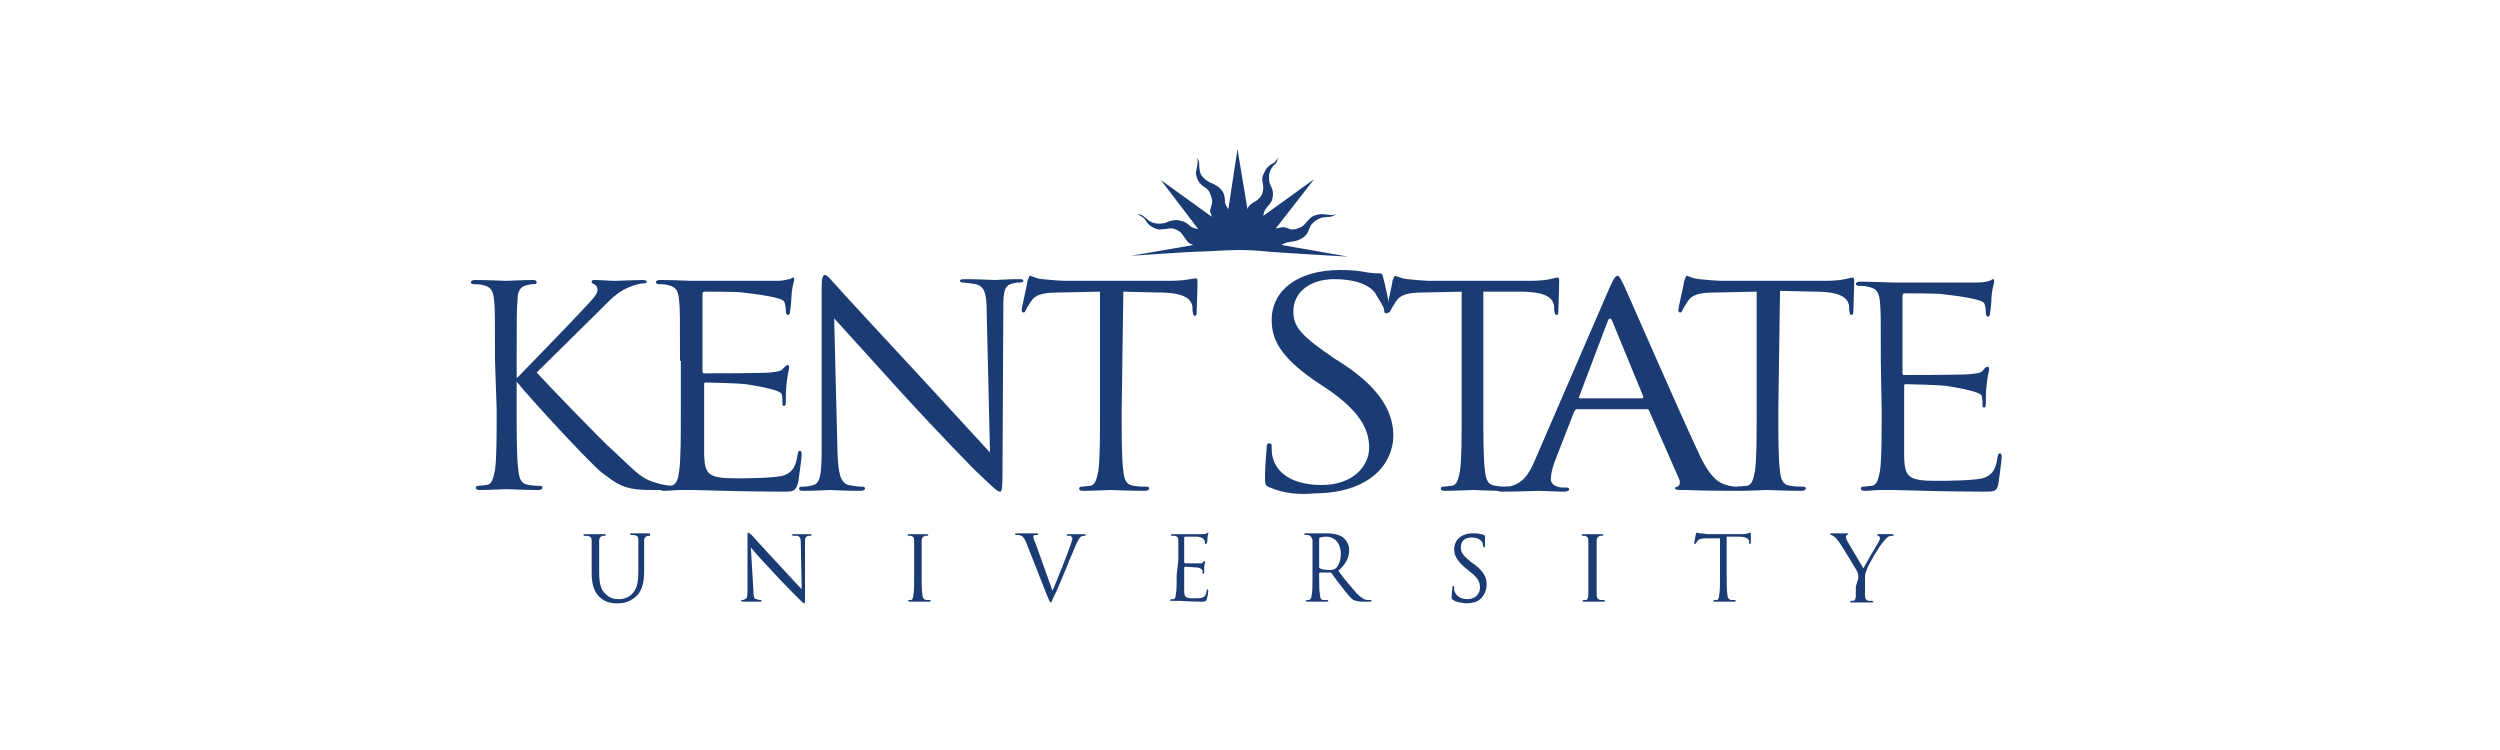
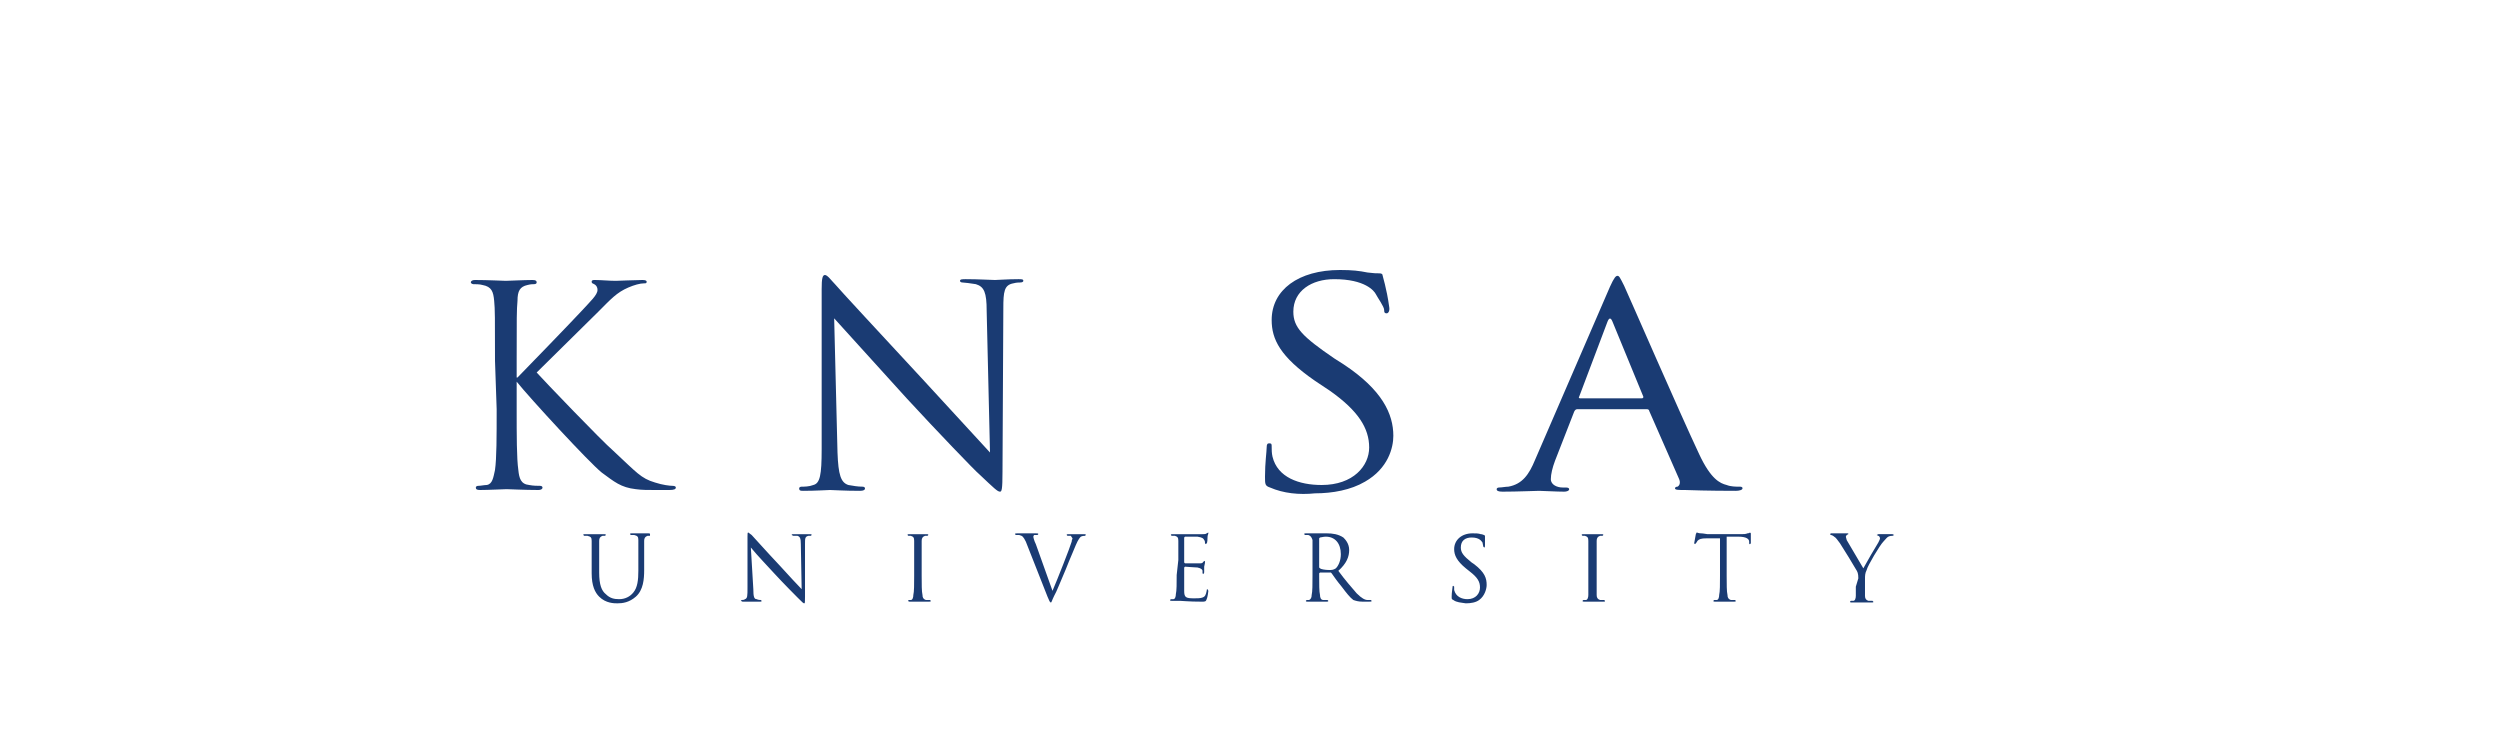
<svg xmlns="http://www.w3.org/2000/svg" version="1.1" id="Layer_1" x="0px" y="0px" viewBox="0 0 300 90" style="enable-background:new 0 0 300 90;" xml:space="preserve">
  <style type="text/css">
	.st0{fill-rule:evenodd;clip-rule:evenodd;fill:#FFFFFF;fill-opacity:0;}
	.st1{fill-rule:evenodd;clip-rule:evenodd;fill:#1A3B73;}
</style>
  <path class="st0" d="M53.7,139.8V-49.5" />
  <path class="st0" d="M243-49.5v189.3" />
  <path class="st1" d="M71,67.2c0-1.7,0-2,0-2.3c0-0.4-0.1-0.5-0.5-0.6l-0.4,0l-0.1-0.1c0-0.1,0-0.1,0.2-0.1c0.5,0,1.1,0,1.2,0  c0.1,0,0.7,0,1.1,0c0.1,0,0.2,0,0.2,0.1l-0.1,0.1c-0.1,0-0.1,0-0.3,0c-0.3,0.1-0.4,0.3-0.4,0.6c0,0.3,0,0.6,0,2.3v1.5  c0,1.5,0.3,2.2,0.8,2.6c0.5,0.5,1,0.6,1.6,0.6c0.7,0,1.3-0.3,1.7-0.8c0.5-0.6,0.6-1.5,0.6-2.6v-1.4c0-1.7,0-2,0-2.3  c0-0.4-0.1-0.5-0.5-0.6l-0.4,0l-0.1-0.1c0-0.1,0.1-0.1,0.2-0.1c0.5,0,1.1,0,1.1,0c0.1,0,0.6,0,0.9,0c0.1,0,0.2,0,0.2,0.1L78,64.3  c-0.1,0-0.1,0-0.3,0c-0.3,0.1-0.4,0.3-0.4,0.6c0,0.3,0,0.6,0,2.3v1.2c0,1.1-0.1,2.4-1,3.2c-0.8,0.7-1.6,0.8-2.2,0.8  c-0.4,0-1.4,0-2.2-0.8c-0.5-0.5-0.9-1.3-0.9-2.8V67.2L71,67.2z M90.4,70.7c0,0.9,0.1,1.2,0.4,1.2C91,72,91.2,72,91.3,72l0.1,0.1  c0,0.1-0.1,0.1-0.2,0.1c-0.6,0-1,0-1.1,0s-0.5,0-1,0l-0.2-0.1l0.1-0.1c0.1,0,0.3,0,0.4-0.1c0.3-0.1,0.3-0.4,0.3-1.4v-6.1  c0-0.4,0-0.5,0.1-0.5l0.4,0.3c0.2,0.2,1.7,1.9,3.4,3.7c1,1.1,2.2,2.4,2.6,2.8l-0.1-5.4c0-0.7-0.1-0.9-0.4-1c-0.2,0-0.4,0-0.5,0  L95,64.2c0-0.1,0.1-0.1,0.2-0.1c0.5,0,1,0,1.1,0c0.1,0,0.5,0,0.9,0c0.1,0,0.2,0,0.2,0.1l-0.1,0.1c-0.1,0-0.1,0-0.3,0  c-0.4,0.1-0.4,0.3-0.4,1l0,6.3c0,0.7,0,0.8-0.1,0.8c-0.1,0-0.2-0.1-0.8-0.7c-0.1-0.1-1.7-1.7-2.8-2.9c-0.9-1-1.9-2-2.8-3.1  L90.4,70.7L90.4,70.7z M110.6,69.1c0,1,0,1.9,0.1,2.3c0,0.3,0.1,0.5,0.4,0.6c0.1,0,0.4,0,0.5,0l0.1,0.1c0,0.1-0.1,0.1-0.2,0.1  c-0.6,0-1.3,0-1.3,0c-0.1,0-0.7,0-1,0c-0.1,0-0.2,0-0.2-0.1L109,72l0.3,0c0.2,0,0.3-0.3,0.3-0.6c0.1-0.4,0.1-1.3,0.1-2.3v-1.9  c0-1.7,0-2,0-2.3c0-0.4-0.1-0.5-0.4-0.6c-0.1,0-0.3,0-0.3,0l-0.1-0.1c0-0.1,0.1-0.1,0.2-0.1c0.3,0,1,0,1.1,0c0.1,0,0.7,0,1,0  c0.1,0,0.2,0,0.2,0.1l-0.1,0.1c-0.1,0-0.1,0-0.3,0c-0.3,0.1-0.4,0.3-0.4,0.6c0,0.3,0,0.6,0,2.3L110.6,69.1L110.6,69.1L110.6,69.1z   M126.3,70.9c0.6-1.4,2.1-5.2,2.3-5.9c0-0.2,0.1-0.3,0.1-0.4l-0.2-0.3c-0.1,0-0.3,0-0.4,0l-0.1-0.1c0-0.1,0.1-0.1,0.2-0.1  c0.4,0,0.9,0,1.1,0c0.1,0,0.5,0,0.8,0c0.1,0,0.2,0,0.2,0.1l-0.1,0.1c-0.1,0-0.3,0-0.5,0.1c-0.1,0.1-0.3,0.3-0.6,1  c-0.1,0.3-0.7,1.6-1.2,2.9c-0.7,1.6-1.1,2.7-1.4,3.2c-0.3,0.6-0.3,0.8-0.4,0.8c-0.1,0-0.2-0.2-0.4-0.7l-2.6-6.6  c-0.3-0.6-0.4-0.7-0.8-0.8c-0.2,0-0.3,0-0.4,0l-0.1-0.1c0-0.1,0.1-0.1,0.3-0.1c0.5,0,1.1,0,1.2,0c0.1,0,0.6,0,1,0  c0.2,0,0.3,0,0.3,0.1l-0.1,0.1c-0.1,0-0.3,0-0.4,0c-0.1,0.1-0.1,0.2-0.1,0.2c0,0.1,0.1,0.5,0.3,0.9L126.3,70.9L126.3,70.9z   M141.4,67.2c0-1.7,0-2,0-2.3c0-0.4-0.1-0.5-0.4-0.6l-0.4,0l-0.1-0.1c0-0.1,0.1-0.1,0.2-0.1c0.5,0,1.2,0,1.2,0c0.1,0,2.2,0,2.4,0  c0.2,0,0.4,0,0.5-0.1l0.2-0.1l0,0.1c0,0.1-0.1,0.2-0.1,0.5c0,0.1,0,0.6-0.1,0.7l-0.1,0.1l-0.1-0.1c0-0.1,0-0.3-0.1-0.4  c-0.1-0.2-0.2-0.3-0.8-0.4c-0.2,0-1.4,0-1.5,0l-0.1,0.1v3l0.1,0.1c0.2,0,1.5,0,1.7,0c0.3,0,0.4,0,0.5-0.2l0.2-0.1l0,0.1  c0,0.1,0,0.2-0.1,0.6c0,0.2,0,0.6,0,0.7l-0.1,0.2l-0.1-0.1c0-0.1,0-0.2,0-0.3c0-0.1-0.1-0.3-0.6-0.4c-0.3,0-1.4-0.1-1.5-0.1  l-0.1,0.1v2.8c0,0.8,0.2,0.9,1.2,0.9c0.3,0,0.8,0,1-0.1c0.3-0.1,0.4-0.3,0.5-0.8c0-0.1,0-0.2,0.1-0.2l0.1,0.2c0,0.1-0.1,0.8-0.2,1  c-0.1,0.3-0.2,0.3-0.6,0.3c-1.6,0-2.3-0.1-2.6-0.1h-0.4c-0.2,0-0.5,0-0.6,0c-0.1,0-0.2,0-0.2-0.1l0.1-0.1l0.3,0  c0.2,0,0.3-0.3,0.3-0.6c0.1-0.4,0.1-1.3,0.1-2.3L141.4,67.2L141.4,67.2L141.4,67.2z M174.4,72c-0.2-0.1-0.2-0.1-0.2-0.4  c0-0.5,0.1-1,0.1-1.1c0-0.1,0-0.2,0.1-0.2l0.1,0.1c0,0.1,0,0.3,0,0.4c0.2,0.8,0.9,1.1,1.6,1.1c1,0,1.5-0.7,1.5-1.4  c0-0.7-0.3-1.2-1.2-1.9l-0.5-0.4c-1.1-0.9-1.4-1.6-1.4-2.3c0-1.1,0.9-1.9,2.2-1.9c0.4,0,0.7,0,1,0.1c0.2,0,0.3,0.1,0.4,0.1l0.1,0.1  c0,0.1,0,0.4,0,1.1c0,0.2,0,0.3-0.1,0.3l-0.1-0.1c0-0.1-0.1-0.4-0.1-0.5c-0.1-0.1-0.3-0.6-1.3-0.6c-0.8,0-1.3,0.4-1.3,1.2  c0,0.6,0.3,1,1.3,1.8l0.3,0.2c1.3,1,1.5,1.7,1.5,2.5c0,0.4-0.2,1.3-0.9,1.8c-0.4,0.3-1,0.4-1.6,0.4C175.3,72.3,174.8,72.3,174.4,72  L174.4,72z M191.6,69.1c0,1,0,1.9,0,2.3c0,0.3,0.1,0.5,0.4,0.6c0.2,0,0.4,0,0.5,0l0.1,0.1c0,0.1,0,0.1-0.2,0.1c-0.6,0-1.3,0-1.3,0  c0,0-0.7,0-1,0c-0.1,0-0.2,0-0.2-0.1L190,72l0.3,0c0.2,0,0.3-0.3,0.3-0.6c0-0.4,0-1.3,0-2.3v-1.9c0-1.7,0-2,0-2.3  c0-0.4-0.1-0.5-0.4-0.6c-0.1,0-0.3,0-0.3,0l-0.1-0.1c0-0.1,0.1-0.1,0.2-0.1c0.3,0,1,0,1.1,0c0.1,0,0.7,0,1.1,0c0.1,0,0.2,0,0.2,0.1  l-0.1,0.1c-0.1,0-0.1,0-0.3,0c-0.3,0.1-0.4,0.3-0.4,0.6c0,0.3,0,0.6,0,2.3V69.1L191.6,69.1z M207.2,69.1c0,1,0,1.9,0.1,2.3  c0,0.3,0.1,0.5,0.4,0.6c0.2,0,0.4,0,0.5,0l0.1,0.1c0,0.1-0.1,0.1-0.2,0.1c-0.6,0-1.3,0-1.3,0c-0.1,0-0.7,0-1,0c-0.1,0-0.2,0-0.2-0.1  l0.1-0.1l0.3,0c0.2,0,0.3-0.3,0.3-0.6c0.1-0.4,0.1-1.3,0.1-2.3v-4.5l-1.6,0c-0.7,0-0.9,0.1-1.1,0.3c-0.1,0.2-0.2,0.3-0.2,0.3  l-0.1,0.1l-0.1-0.1l0.2-1.1l0.1-0.2c0.1,0,0.2,0.1,0.5,0.1c0.3,0,0.7,0.1,0.8,0.1h4c0.3,0,0.6,0,0.8-0.1c0.2,0,0.3-0.1,0.3-0.1  l0.1,0.1c0,0.3,0,1.1,0,1.2l-0.1,0.1c-0.1,0-0.1,0-0.1-0.2l0-0.1c0-0.3-0.3-0.6-1.3-0.6l-1.4,0L207.2,69.1L207.2,69.1L207.2,69.1z   M223,69.4c0-0.6-0.1-0.8-0.3-1.1c-0.1-0.2-1.5-2.5-1.9-3.1c-0.3-0.4-0.5-0.7-0.7-0.8c-0.1-0.1-0.3-0.2-0.4-0.2l-0.1-0.1l0.1-0.1  c0.2,0,1,0,1.1,0c0.1,0,0.5,0,0.9,0c0.1,0,0.1,0,0.1,0.1l-0.2,0.1l-0.1,0.2c0,0.1,0.1,0.3,0.1,0.4c0.2,0.3,1.8,3.1,2,3.4  c0.2-0.4,1.6-2.8,1.8-3.1c0.1-0.2,0.2-0.4,0.2-0.5c0-0.1-0.1-0.3-0.2-0.3l-0.2-0.1l0.2-0.1c0.3,0,0.6,0,0.7,0c0.1,0,0.8,0,1,0  l0.2,0.1l-0.2,0.1c-0.1,0-0.3,0-0.5,0.1c-0.2,0.1-0.3,0.3-0.6,0.6c-0.4,0.4-1.9,2.9-2,3.4c-0.2,0.4-0.2,0.7-0.2,1.1v0.9  c0,0.2,0,0.6,0,1.1c0,0.3,0.1,0.5,0.4,0.6c0.2,0,0.4,0,0.5,0l0.1,0.1c0,0.1,0,0.1-0.2,0.1c-0.6,0-1.3,0-1.3,0c-0.1,0-0.7,0-1.1,0  c-0.1,0-0.2,0-0.2-0.1l0.1-0.1l0.3,0c0.2,0,0.3-0.3,0.3-0.6c0-0.4,0-0.9,0-1.1L223,69.4L223,69.4L223,69.4z M59.4,43.3  c0-5.2,0-6.2-0.1-7.2c-0.1-1.1-0.3-1.7-1.4-1.9c-0.3-0.1-0.9-0.1-1.1-0.1c-0.1,0-0.3-0.1-0.3-0.2c0-0.2,0.2-0.3,0.5-0.3  c1.5,0,3.5,0.1,3.7,0.1c0.3,0,2.2-0.1,3.2-0.1c0.4,0,0.5,0.1,0.5,0.3c0,0.1-0.1,0.2-0.3,0.2c-0.2,0-0.4,0-0.8,0.1  c-0.9,0.2-1.2,0.7-1.2,1.9c-0.1,1.1-0.1,2-0.1,7.2v2h0.1c0.6-0.6,6.6-6.8,7.8-8.1c0.9-1,1.8-1.8,1.8-2.4c0-0.4-0.2-0.6-0.4-0.7  c-0.2-0.1-0.3-0.1-0.3-0.3c0-0.2,0.2-0.2,0.4-0.2c0.7,0,1.7,0.1,2.5,0.1c0.2,0,2.4-0.1,3.2-0.1c0.4,0,0.5,0.1,0.5,0.2  c0,0.2-0.1,0.2-0.3,0.2c-0.5,0-1.2,0.2-1.9,0.5c-1.4,0.6-2.1,1.4-3.6,2.9c-0.8,0.8-6.6,6.5-7.4,7.3c0.9,1,7.8,8.2,9.2,9.4  c2.8,2.6,3.3,3.3,5,3.8c0.9,0.3,1.8,0.4,2.1,0.4s0.4,0.1,0.4,0.2c0,0.2-0.2,0.3-0.8,0.3h-1.7c-0.9,0-1.6,0-2.3-0.1  c-1.8-0.2-2.6-0.9-4.1-2c-1.5-1.2-8.6-8.9-10.2-10.9H62v3.3c0,3.2,0,5.9,0.2,7.3c0.1,1,0.3,1.7,1.3,1.8c0.5,0.1,1,0.1,1.3,0.1  c0.2,0,0.3,0.1,0.3,0.2c0,0.2-0.2,0.3-0.5,0.3c-1.6,0-3.6-0.1-3.8-0.1c-0.3,0-2.2,0.1-3.2,0.1c-0.4,0-0.5-0.1-0.5-0.3  c0-0.1,0.1-0.2,0.3-0.2c0.3,0,0.7-0.1,1-0.1c0.7-0.1,0.8-0.9,1-1.8c0.2-1.4,0.2-4,0.2-7.3L59.4,43.3L59.4,43.3L59.4,43.3z   M100.5,54.3c0.1,2.7,0.4,3.6,1.3,3.9c0.6,0.1,1.1,0.2,1.7,0.2c0.2,0,0.3,0.1,0.3,0.2c0,0.2-0.2,0.3-0.6,0.3c-1.9,0-3.2-0.1-3.6-0.1  c-0.3,0-1.7,0.1-3.2,0.1c-0.3,0-0.5,0-0.5-0.3c0-0.1,0.1-0.2,0.3-0.2c0.3,0,0.9,0,1.4-0.2c0.8-0.2,1-1.2,1-4.3l0-19.2  c0-1.3,0.1-1.7,0.4-1.7c0.3,0,0.8,0.7,1.2,1.1c0.5,0.6,5.5,6,10.6,11.5c3.3,3.6,7,7.6,8,8.7l-0.4-17c0-2.2-0.3-2.9-1.3-3.2  c-0.6-0.1-1.4-0.2-1.6-0.2c-0.2,0-0.3-0.1-0.3-0.2c0-0.2,0.3-0.2,0.7-0.2c1.5,0,3.1,0.1,3.5,0.1c0.4,0,1.5-0.1,2.8-0.1  c0.4,0,0.6,0,0.6,0.2c0,0.1-0.1,0.2-0.4,0.2c-0.2,0-0.4,0-0.8,0.1c-1.1,0.2-1.2,1-1.2,3l-0.1,19.6c0,2.2-0.1,2.4-0.3,2.4  c-0.3,0-0.7-0.4-2.5-2.1c-0.4-0.3-5.2-5.3-8.7-9.1c-2.9-3.2-5.8-6.4-8.7-9.6L100.5,54.3L100.5,54.3z" />
-   <path class="st1" d="M134.6,49.2c0,3.2,0,5.9,0.2,7.3c0.1,1,0.3,1.7,1.3,1.8c0.5,0.1,1.2,0.1,1.5,0.1c0.2,0,0.3,0.1,0.3,0.2  c0,0.2-0.2,0.3-0.5,0.3c-1.8,0-3.9-0.1-4.1-0.1c-0.2,0-2.3,0.1-3.3,0.1c-0.4,0-0.5-0.1-0.5-0.3c0-0.1,0.1-0.2,0.3-0.2  c0.3,0,0.7-0.1,1-0.1c0.7-0.1,0.8-0.9,1-1.8c0.2-1.4,0.2-4,0.2-7.3V35l-4.9,0.1c-2.1,0-2.9,0.3-3.4,1.1c-0.4,0.6-0.5,0.8-0.6,1  c-0.1,0.3-0.2,0.3-0.3,0.3c-0.1,0-0.2-0.1-0.2-0.3c0-0.3,0.7-3.2,0.7-3.5c0.1-0.2,0.2-0.6,0.3-0.6c0.2,0,0.6,0.3,1.5,0.4  c1,0.1,2.2,0.2,2.6,0.2h12.5c2.1,0,3-0.3,3.3-0.3c0.2,0,0.2,0.2,0.2,0.4c0,1-0.1,3.3-0.1,3.7c0,0.3-0.1,0.4-0.2,0.4  c-0.2,0-0.2-0.1-0.3-0.6l0-0.4c-0.1-1-0.9-1.8-4.1-1.8l-4.2-0.1L134.6,49.2L134.6,49.2z M178,49.2c0,3.2,0,5.9,0.2,7.3  c0.1,1,0.3,1.7,1.3,1.8c0.5,0.1,1.2,0.1,1.5,0.1c0.2,0,0.3,0.1,0.3,0.2c0,0.2-0.2,0.3-0.5,0.3c-1.9,0-4-0.1-4.1-0.1  c-0.2,0-2.3,0.1-3.3,0.1c-0.4,0-0.5-0.1-0.5-0.3c0-0.1,0.1-0.2,0.3-0.2c0.3,0,0.7-0.1,1-0.1c0.7-0.1,0.8-0.9,1-1.8  c0.2-1.4,0.2-4,0.2-7.3V35l-4.5,0.1c-2.1,0-2.9,0.3-3.4,1.1c-0.4,0.6-0.5,0.8-0.6,1c-0.1,0.3-0.2,0.3-0.3,0.3  c-0.1,0-0.2-0.1-0.2-0.3c0-0.3,0.7-3.2,0.7-3.5c0.1-0.2,0.2-0.6,0.3-0.6c0.2,0,0.6,0.3,1.5,0.4c1,0.1,2.2,0.2,2.6,0.2h12.1  c1.1,0,1.9-0.1,2.4-0.2c0.5-0.1,0.8-0.2,0.9-0.2c0.2,0,0.2,0.2,0.2,0.4c0,1-0.1,3.3-0.1,3.7c0,0.3-0.1,0.4-0.2,0.4  c-0.2,0-0.2-0.1-0.3-0.6l0-0.4c-0.1-1-0.9-1.8-4.1-1.8L178,35L178,49.2L178,49.2z M213.4,49.2c0,3.2,0,5.9,0.2,7.3  c0.1,1,0.3,1.7,1.3,1.8c0.5,0.1,1.2,0.1,1.5,0.1c0.2,0,0.3,0.1,0.3,0.2c0,0.2-0.2,0.3-0.5,0.3c-1.8,0-3.9-0.1-4.1-0.1  c-0.2,0-2.3,0.1-3.3,0.1c-0.4,0-0.5-0.1-0.5-0.3c0-0.1,0.1-0.2,0.3-0.2c0.3,0,0.7-0.1,1-0.1c0.7-0.1,0.8-0.9,1-1.8  c0.2-1.4,0.2-4,0.2-7.3V35l-4.9,0.1c-2.1,0-2.9,0.3-3.4,1.1c-0.4,0.6-0.5,0.8-0.6,1c-0.1,0.3-0.2,0.3-0.3,0.3  c-0.1,0-0.2-0.1-0.2-0.3c0-0.3,0.7-3.2,0.7-3.5c0.1-0.2,0.2-0.6,0.3-0.6c0.2,0,0.6,0.3,1.5,0.4c1,0.1,2.2,0.2,2.6,0.2h12.5  c1.1,0,1.9-0.1,2.4-0.2c0.5-0.1,0.8-0.2,0.9-0.2c0.2,0,0.2,0.2,0.2,0.4c0,1-0.1,3.3-0.1,3.7c0,0.3-0.1,0.4-0.2,0.4  c-0.2,0-0.2-0.1-0.3-0.6l0-0.4c-0.1-1-0.9-1.8-4.1-1.8l-4.2-0.1L213.4,49.2L213.4,49.2L213.4,49.2z M81.6,43.3c0-5.2,0-6.2-0.1-7.2  c-0.1-1.1-0.3-1.7-1.4-1.9c-0.3-0.1-0.8-0.1-1.1-0.1c-0.1,0-0.3-0.1-0.3-0.2c0-0.2,0.2-0.3,0.5-0.3c1.5,0,3.6,0.1,3.8,0.1  c0.2,0,9.5,0,10.3,0c0.5,0,1-0.1,1.4-0.2c0.2,0,0.3-0.2,0.5-0.2c0.1,0,0.1,0.1,0.1,0.3c0,0.2-0.2,0.6-0.3,1.6c0,0.3-0.1,1.8-0.2,2.2  c0,0.2-0.1,0.4-0.2,0.4c-0.2,0-0.3-0.2-0.3-0.4c0-0.2,0-0.8-0.2-1.2c-0.2-0.5-3.2-0.9-5-1.1c-0.6-0.1-4.2-0.1-4.6-0.1  c-0.1,0-0.2,0.1-0.2,0.3v9.2c0,0.2,0,0.3,0.2,0.3c0.4,0,7.2,0,7.9-0.1c0.8-0.1,1.3-0.1,1.6-0.5c0.3-0.3,0.4-0.4,0.5-0.4  c0.1,0,0.2,0.1,0.2,0.3c0,0.2-0.2,0.8-0.3,1.9c-0.1,0.7-0.1,1.4-0.1,2.1c0,0.3,0,0.6-0.2,0.6c-0.2,0-0.2-0.1-0.2-0.3  c0-0.3,0-0.7-0.1-1.1c-0.1-0.5-3-1-4.3-1.2c-0.9-0.1-4.2-0.2-4.8-0.2c-0.2,0-0.2,0.1-0.2,0.2v2.9c0,1.1,0,5,0,5.7  c0.1,2.3,0.6,2.7,3.9,2.7c0.9,0,4.9,0,5.8-0.4c0.9-0.4,1.3-1,1.5-2.4c0.1-0.4,0.1-0.5,0.3-0.5c0.2,0,0.2,0.3,0.2,0.5  c0,0.3-0.3,2.5-0.4,3.2C95.5,59,95.2,59,93.9,59c-5,0-9.9-0.2-10.9-0.2c-0.1,0-0.6,0-1.3,0c-0.7,0-1.4,0.1-2,0.1  c-0.4,0-0.5-0.1-0.5-0.3c0-0.1,0.1-0.2,0.3-0.2c0.3,0,0.7-0.1,1-0.1c0.7-0.1,0.9-0.9,1-1.8c0.2-1.4,0.2-4,0.2-7.3V43.3L81.6,43.3z   M225.7,43.5c0-5.2,0-6.2-0.1-7.2c-0.1-1.1-0.3-1.7-1.5-1.9c-0.3-0.1-0.8-0.1-1.1-0.1c-0.1,0-0.3-0.1-0.3-0.2c0-0.2,0.2-0.3,0.5-0.3  c1.5,0,3.6,0.1,3.8,0.1c0.2,0,9.5,0,10.3,0c0.6,0,1.2-0.1,1.4-0.2c0.2,0,0.3-0.2,0.5-0.2c0.1,0,0.1,0.1,0.1,0.3  c0,0.3-0.2,0.6-0.3,1.6c0,0.3-0.1,1.8-0.2,2.2c0,0.2-0.1,0.4-0.2,0.4c-0.2,0-0.3-0.2-0.3-0.4c0-0.2,0-0.8-0.2-1.2  c-0.2-0.5-3.2-0.9-5-1.1c-0.6-0.1-4.2-0.1-4.6-0.1c-0.1,0-0.2,0.1-0.2,0.3v9.2c0,0.2,0,0.3,0.2,0.3c0.4,0,7.2,0,7.9-0.1  c0.8-0.1,1.3-0.1,1.6-0.5c0.2-0.3,0.4-0.4,0.5-0.4c0.1,0,0.2,0.1,0.2,0.3c0,0.2-0.2,0.8-0.3,1.9c-0.1,0.7-0.1,1.4-0.1,2.1  c0,0.3,0,0.6-0.2,0.6c-0.2,0-0.2-0.1-0.2-0.3c0-0.3,0-0.7-0.1-1.1c-0.1-0.5-3-1-4.3-1.2c-0.9-0.1-4.2-0.2-4.8-0.2  c-0.2,0-0.2,0.1-0.2,0.2v3c0,1.1,0,5,0,5.7c0.1,2.3,0.6,2.7,3.9,2.7c0.9,0,4.9,0,5.8-0.4c0.9-0.4,1.3-1,1.5-2.4  c0.1-0.4,0.1-0.5,0.3-0.5c0.2,0,0.2,0.3,0.2,0.5c0,0.3-0.3,2.6-0.4,3.2c-0.2,0.9-0.5,0.9-1.8,0.9c-5.1,0-9.9-0.2-10.9-0.2  c-0.1,0-0.6,0-1.3,0c-0.7,0-1.5,0.1-2,0.1c-0.4,0-0.5-0.1-0.5-0.3c0-0.1,0.1-0.2,0.3-0.2c0.3,0,0.7-0.1,1-0.1c0.7-0.1,0.8-0.9,1-1.8  c0.2-1.4,0.2-4.1,0.2-7.3L225.7,43.5L225.7,43.5L225.7,43.5z M153.8,29.4c0,0,0.3-0.3,1.2-0.4c0.9-0.1,1.5-0.5,1.8-0.9  c0.3-0.4,0.3-0.9,0.7-1.3c0.4-0.4,0.8-0.6,1.2-0.7c0.5-0.1,0.9,0,1.3-0.2c0.4-0.2,0.4-0.2,0.4-0.2s-0.3,0.1-0.6,0.1  c-0.3,0-0.9-0.1-1.2-0.1s-1,0.1-1.4,0.5c-0.4,0.4-0.8,1-1.2,1.1c-0.4,0.2-0.9,0.3-1.2,0.2c-0.5-0.2-0.7-0.3-1.1-0.2  c-0.4,0.1-0.6,0.1-0.6,0.1l4.6-5.9l-6.1,4.4c0,0,0-0.3,0.2-0.7c0.2-0.4,0.8-0.8,0.9-1.4c0.1-0.5,0.1-0.9-0.2-1.5  c-0.3-0.6-0.2-1-0.2-1.4c0.1-0.4,0.3-0.8,0.5-1c0.4-0.3,0.5-0.6,0.5-0.8l0.1-0.3c0,0,0,0.1-0.3,0.5c-0.3,0.4-0.5,0.3-0.8,0.6  c-0.4,0.3-0.6,0.8-0.8,1.3c-0.1,0.6,0.1,0.8,0.1,1.4c-0.1,0.6-0.1,0.7-0.4,1.1c-0.3,0.3-0.4,0.4-0.8,0.6c-0.3,0.2-0.6,0.4-0.7,0.8  l-1.2-7.2l-1.1,7.2c0,0-0.4-0.6-0.4-0.8c0-0.3,0-1.1-0.5-1.6c-0.4-0.4-0.6-0.5-1.3-0.8c-0.4-0.2-0.9-0.6-1.1-1  c-0.2-0.4-0.2-1.2-0.2-1.4s-0.3-0.6-0.3-0.6s0.2,0.4,0.1,0.7c0,0.3-0.2,1-0.2,1.2c0.1,0.3,0.1,0.8,0.6,1.3c0.5,0.5,0.8,0.4,1.1,1.1  c0.3,0.7,0.3,1,0.2,1.4c-0.1,0.4-0.3,0.7-0.1,1c0.1,0.3,0.1,0.4,0.1,0.4l-6.1-4.4l4.5,5.9c0,0-0.6-0.1-0.9-0.3  c-0.4-0.4-0.7-0.6-1.2-0.7c0,0-0.5-0.2-1.2,0c-0.7,0.2-0.6,0.3-1,0.3c-0.5,0.1-1.2,0-1.6-0.3c-0.4-0.3-0.7-0.6-0.9-0.7  c-0.3-0.1-0.5-0.1-0.5-0.1s0.4,0.2,0.8,0.5c0.3,0.4,0.4,0.7,0.9,1c0.5,0.3,0.9,0.4,1.4,0.3c0.4,0,0.5-0.1,1-0.1  c0.3,0,0.9,0.3,1.1,0.5c0.4,0.5,0.7,1,0.9,1.2c0.3,0.2,0.6,0.3,0.6,0.3l-7.5,1.3c0,0,7.1-0.5,8-0.5c0.9,0,3.5-0.2,5-0.2  c1.5,0,2.5,0.1,3.5,0.2c1,0.1,9.6,0.6,9.6,0.6L153.8,29.4L153.8,29.4z" />
  <path class="st1" d="M152.4,58.5c-0.6-0.2-0.6-0.4-0.6-1.3c0-1.7,0.2-3,0.2-3.5c0-0.4,0.1-0.5,0.3-0.5c0.3,0,0.3,0.1,0.3,0.4  c0,0.3,0,0.8,0.1,1.2c0.6,2.5,3.2,3.4,5.9,3.4c3.8,0,5.7-2.3,5.7-4.5c0-2.3-1.3-4.4-4.7-6.8l-1.8-1.2c-4.2-2.9-5.2-5-5.2-7.3  c0-3.6,3.2-6,8.2-6c1.5,0,2.3,0.1,3.3,0.3c0.8,0.1,1,0.1,1.4,0.1c0.3,0,0.4,0.1,0.4,0.2s0.5,1.6,0.8,3.8c0.1,0.5-0.1,0.8-0.3,0.8  c-0.3,0-0.3-0.2-0.3-0.4c0-0.4-0.8-1.5-1-1.9c-0.2-0.4-1.3-1.8-5-1.8c-2.7,0-4.9,1.4-4.9,3.9c0,1.9,1.1,3,4.9,5.6l1.1,0.7  c4.7,3.1,6,6,6,8.6c0,1.4-0.6,3.9-3.4,5.5c-1.7,1-3.9,1.4-6,1.4C155.9,59.4,154,59.2,152.4,58.5L152.4,58.5z M189.6,47.8  c-0.1,0-0.2-0.1-0.1-0.2l3.4-9c0.2-0.5,0.4-0.5,0.6,0l3.7,9c0,0.1,0,0.2-0.2,0.2H189.6L189.6,47.8z M184.2,55.2  c-0.7,1.7-1.5,2.9-3.2,3.2c-0.3,0-0.8,0.1-1.1,0.1c-0.2,0-0.3,0.1-0.3,0.2c0,0.2,0.2,0.3,0.7,0.3c1.8,0,3.9-0.1,4.4-0.1  c0.4,0,2.1,0.1,3,0.1c0.3,0,0.6-0.1,0.6-0.3c0-0.1-0.1-0.2-0.4-0.2h-0.4c-0.6,0-1.4-0.3-1.4-1c0-0.6,0.2-1.4,0.5-2.2l2.3-5.9  c0.1-0.2,0.2-0.3,0.4-0.3h8.3c0.2,0,0.3,0.1,0.3,0.2l3.6,8.2c0.2,0.5,0,0.8-0.2,0.9c-0.2,0-0.3,0.1-0.3,0.2c0,0.2,0.4,0.2,1.2,0.2  c2.7,0.1,5.5,0.1,6.1,0.1c0.4,0,0.8-0.1,0.8-0.3c0-0.2-0.2-0.2-0.4-0.2c-0.4,0-1,0-1.5-0.2c-0.8-0.2-1.9-0.7-3.3-3.7  c-2.4-5.1-8.4-18.9-9-20.2c-0.5-1-0.6-1.2-0.8-1.2s-0.4,0.2-0.9,1.3L184.2,55.2L184.2,55.2z M158.3,64.6l0.1-0.1  c0.1,0,0.4-0.1,0.7-0.1c1.1,0,1.8,0.8,1.8,2.1c0,0.8-0.3,1.4-0.6,1.7c-0.3,0.2-0.5,0.2-0.8,0.2c-0.5,0-1-0.1-1.1-0.2l-0.1-0.1  L158.3,64.6L158.3,64.6z M157.5,69.1c0,1,0,1.9-0.1,2.3c0,0.3-0.1,0.5-0.3,0.6l-0.3,0l-0.1,0.1c0,0.1,0.1,0.1,0.2,0.1c0.3,0,1,0,1,0  c0.1,0,0.7,0,1.3,0c0.1,0,0.2,0,0.2-0.1l-0.1-0.1c-0.1,0-0.3,0-0.5,0c-0.3,0-0.4-0.3-0.4-0.6c-0.1-0.4-0.1-1.3-0.1-2.3v-0.3l0.1-0.1  l1.3,0l0.1,0.1c0.2,0.3,0.7,1,1.2,1.6c0.6,0.8,1,1.3,1.4,1.6c0.3,0.1,0.6,0.2,1.1,0.2h0.8c0.2,0,0.3,0,0.3-0.1l-0.1-0.1  c-0.1,0-0.2,0-0.4,0c-0.3,0-0.7-0.2-1.3-0.8c-0.6-0.7-1.4-1.6-2.2-2.7c1-0.9,1.3-1.7,1.3-2.5c0-0.8-0.5-1.3-0.7-1.5  c-0.6-0.4-1.3-0.5-2-0.5c-0.3,0-1.2,0-1.3,0c-0.1,0-0.7,0-1.2,0c-0.1,0-0.2,0-0.2,0.1l0.1,0.1l0.4,0c0.3,0.1,0.4,0.3,0.5,0.6  c0,0.3,0,0.6,0,2.3L157.5,69.1L157.5,69.1L157.5,69.1z" />
</svg>